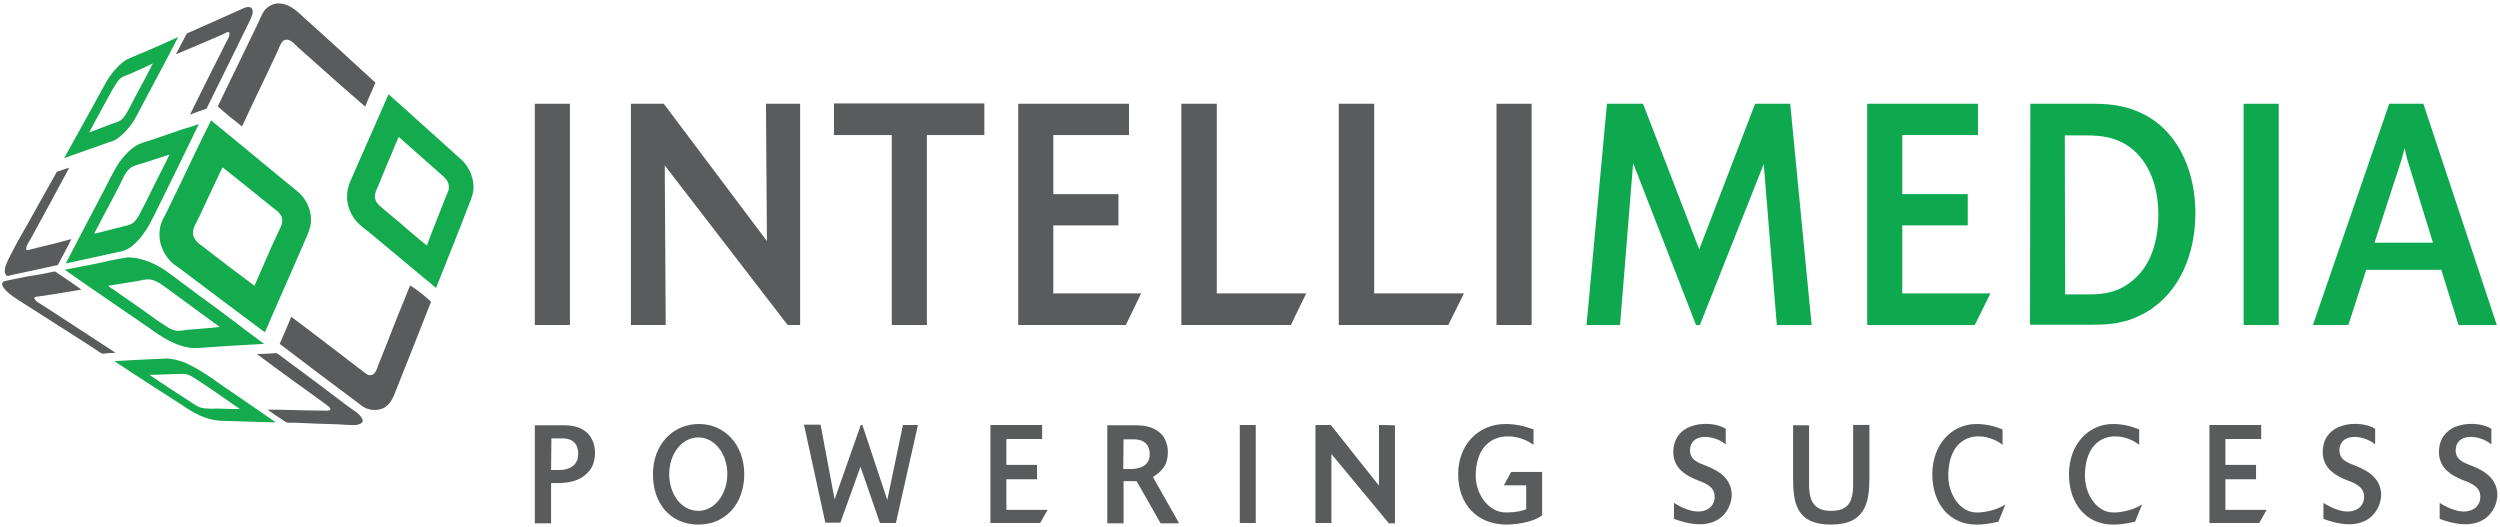
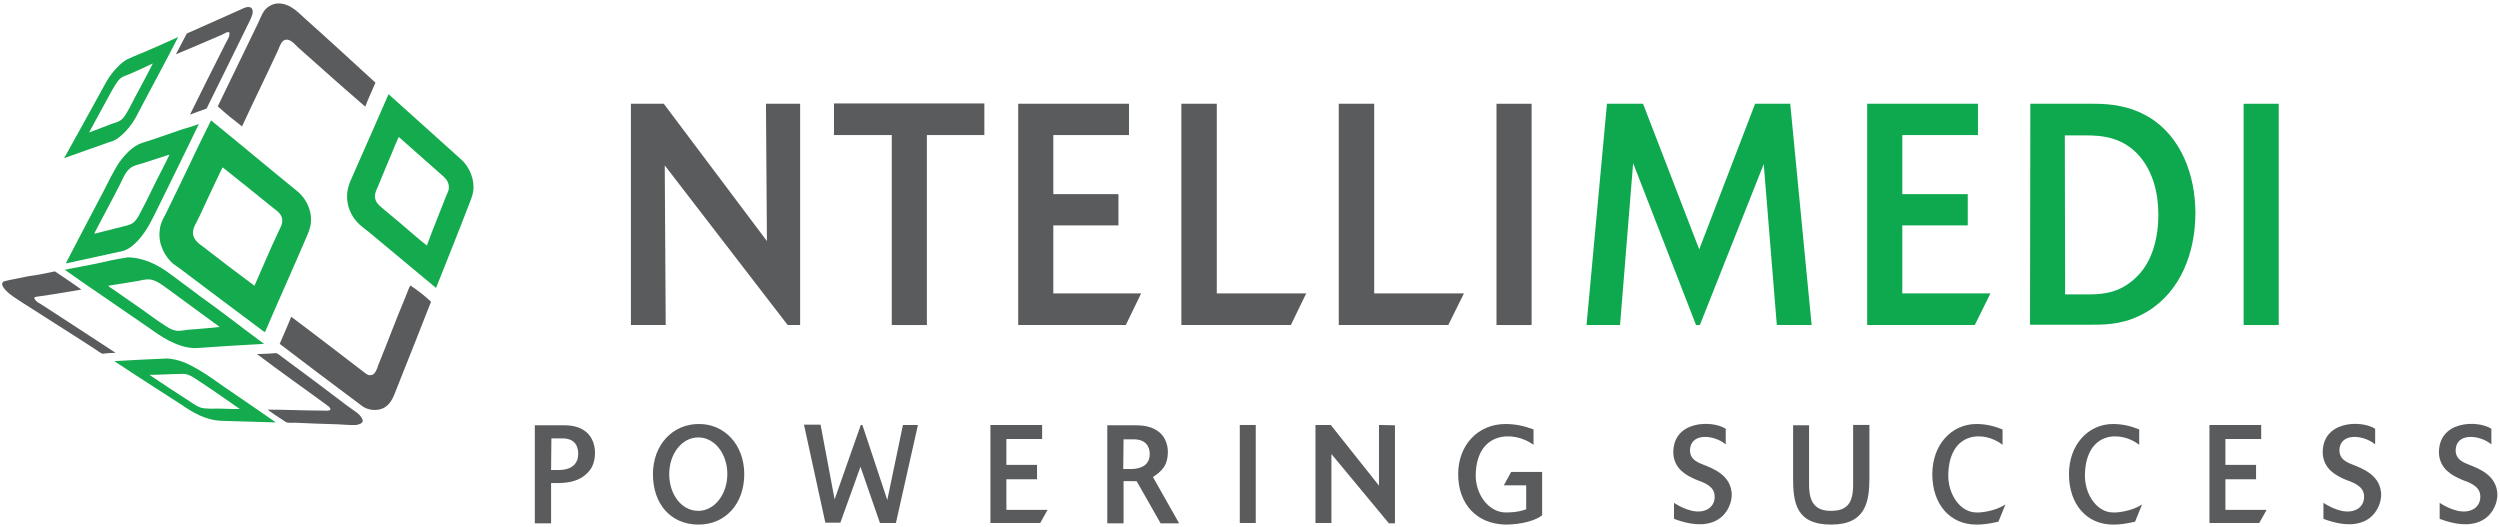
<svg xmlns="http://www.w3.org/2000/svg" version="1.1" id="Layer_1" x="0px" y="0px" viewBox="0 0 783 164.9" style="enable-background:new 0 0 783 164.9;" xml:space="preserve">
  <style type="text/css">
	.st0{fill:#5A5B5D;}
	.st1{fill:#0EA94E;}
	.st2{fill:#14AA4E;}
</style>
  <g>
    <g>
-       <polygon class="st0" points="167.5,101.8 178.5,101.8 178.5,32.5 167.5,32.5   " />
      <polygon class="st0" points="250.6,101.8 246.7,101.8 208.2,51.8 208.5,101.8 197.6,101.8 197.6,32.5 207.9,32.5 240.2,75.5     239.9,32.5 250.6,32.5   " />
      <polygon class="st0" points="290.3,101.8 279.3,101.8 279.3,42.3 261.2,42.3 261.2,32.4 308.3,32.4 308.3,42.3 290.3,42.3   " />
      <polygon class="st0" points="352.6,101.8 318.9,101.8 318.9,32.5 353.6,32.5 353.6,42.3 329.9,42.3 329.9,60.8 350.3,60.8     350.3,70.6 329.9,70.6 329.9,91.9 357.4,91.9   " />
      <polygon class="st0" points="404.3,101.8 370,101.8 370,32.5 381.1,32.5 381.1,91.9 409.1,91.9   " />
      <polygon class="st0" points="453.6,101.8 419.3,101.8 419.3,32.5 430.4,32.5 430.4,91.9 458.5,91.9   " />
      <polygon class="st0" points="468.7,101.8 479.7,101.8 479.7,32.5 468.7,32.5   " />
      <polygon class="st1" points="567.4,101.8 556.5,101.8 552.4,51.4 532.4,101.8 531.2,101.8 511.5,51.1 507.4,101.8 496.9,101.8     503.3,32.5 514.6,32.5 532.2,78.1 549.7,32.5 560.7,32.5   " />
      <polygon class="st1" points="618.5,101.8 584.8,101.8 584.8,32.5 619.5,32.5 619.5,42.3 595.8,42.3 595.8,60.8 616.3,60.8     616.3,70.6 595.8,70.6 595.8,91.9 623.4,91.9   " />
      <path class="st1" d="M646.8,92.2h7.5c4.8,0,10.2-0.6,15.3-5.9c4.6-4.7,6.4-12,6.4-19.1c0-6.9-1.8-13.6-6-18.4    c-5.3-6-11.9-6.4-17-6.4h-6.3L646.8,92.2L646.8,92.2z M635.9,32.5h19.9c5.2,0,11.1,0.6,17.1,4.1c10.3,6.1,14.7,18.4,14.7,30.1    c0,12.2-4.5,24.5-15.1,30.9c-6.4,3.8-11.9,4.1-17,4.1h-19.7L635.9,32.5L635.9,32.5z" />
      <polygon class="st1" points="702.7,101.8 713.7,101.8 713.7,32.5 702.7,32.5   " />
-       <path class="st1" d="M762,76l-8-25.9c-0.3-1.2-0.4-1.6-0.9-3.7c-0.6,2.3-0.7,2.6-0.9,3.5L743.7,76H762L762,76z M782,101.8h-12    l-5.4-17.3h-23.5l-5.6,17.3h-11.1l23.9-69.3H759L782,101.8L782,101.8z" />
    </g>
    <g>
      <path class="st0" d="M117.6,25.9c-1.1,2.5-2.2,4.9-3.2,7.5c-7.1-6.1-14-12.3-21.1-18.6c-1-0.9-2.5-3-4.3-2.2    c-0.9,0.4-1.5,2.1-1.9,3.1c-3.7,8-7.7,16.1-11.3,23.9c-2.6-2-5.2-4.1-7.6-6.3c4.1-8.5,8.4-17.4,12.6-26c0.6-1.3,1.1-2.6,1.8-3.7    c0.8-1.2,2.3-2.3,4.1-2.5c2.2-0.2,4.1,0.8,5.5,1.8c1.1,0.8,2.2,1.9,3.3,2.9C102.8,12.3,110.4,19.3,117.6,25.9z" />
      <path class="st0" d="M59.5,35.9c3.7-7.5,7.4-14.9,11.2-22.4c0.5-1,1.4-2.1,1.1-3.4c-0.8-0.2-1.5,0.4-2.1,0.7    c-4.8,2.1-9.8,4.2-14.6,6.2c1.1-2.2,2.3-4.3,3.4-6.5c5.2-2.3,11-4.9,16.4-7.3c0.9-0.4,1.8-0.9,2.6-1c1.4-0.1,1.8,0.7,1.6,2.1    C78.7,5.7,78,7,77.4,8.2c-4.1,8.4-8.7,17.7-12.7,25.8C62.9,34.6,61.2,35.3,59.5,35.9z" />
      <path class="st2" d="M121.7,29.5c7.5,6.8,15.2,13.6,22.8,20.5c2,1.8,3.8,5,3.8,8.6c0,2-0.6,3.3-1.2,4.9c-3.4,8.9-7,17.8-10.5,26.6    c-0.2,0.1-0.4-0.2-0.5-0.3c-6.7-5.6-13.5-11.2-20.3-16.9c-1.3-1.1-3-2.2-4.1-3.5c-2.4-2.7-3.9-7-2.4-11.5c0.4-1.2,1-2.4,1.5-3.6    C114.4,46.2,118.1,37.7,121.7,29.5z M139.6,61.7c0.3-0.8,0.7-1.5,0.9-2.2c0.5-2.8-1.4-4-2.7-5.2c-4.3-3.8-8.6-7.6-12.9-11.4    c-0.6,1.2-1.3,2.9-1.9,4.4c-1.5,3.6-3.1,7.3-4.5,10.8c-0.3,0.7-0.7,1.5-0.9,2.2c-0.7,2.7,1,3.9,2.4,5.1c3.4,2.8,6.6,5.5,9.8,8.3    c1.3,1.1,2.6,2.2,3.9,3.2C135.5,71.9,137.7,66.7,139.6,61.7z" />
      <path class="st2" d="M66.1,37.7C75.1,45,84,52.5,93,59.8c2.4,1.9,4.6,5.4,4.4,9.5c-0.1,2.1-0.9,3.7-1.6,5.4    C91.6,84.5,87.2,94.2,83,104c-0.4-0.1-0.7-0.4-1.1-0.7C73.5,97,64.9,90.6,56.2,84c-0.7-0.5-1.5-1-2.1-1.5c-2.3-2-4.6-5.9-4.1-10.2    c0.1-1,0.3-2,0.7-2.9c0.3-0.8,0.8-1.6,1.2-2.4c3.2-6.6,6.3-12.9,9.4-19.5C62.9,44.3,64.5,40.8,66.1,37.7z M87.1,72.8    c0.4-0.8,0.8-1.6,1.1-2.4c0.9-3-1.3-4.2-2.8-5.4c-5.3-4.3-10.5-8.5-15.7-12.6c-1.5,3-3,6.4-4.6,9.7c-1.1,2.3-2.2,4.9-3.4,7.2    c-0.4,0.8-0.9,1.6-1.1,2.5c-0.8,3,1.7,4.5,3.3,5.7c5.3,4.1,10.5,8.1,15.8,12C82.1,84.1,84.5,78.3,87.1,72.8z" />
      <path class="st2" d="M62.3,38.8c-4.1,8.5-8.6,17.7-12.9,26.4c-1.8,3.6-3.3,6.9-5.9,9.8c-1.2,1.4-2.8,2.8-4.4,3.4    c0,0-0.1,0-0.2,0.1c-2.9,0.7-6,1.3-9.1,2c-3,0.7-6.1,1.3-9.1,2c0-0.2,0.1-0.4,0.2-0.6c3.3-6.3,6.6-12.7,10-19.1    c1.8-3.3,3.2-6.4,5.2-9.9c1.5-2.8,4.4-6.3,7.3-7.7c1.5-0.7,3.1-1,4.7-1.6c3.1-1.1,6.2-2.1,9.3-3.2C59.1,39.9,60.7,39.5,62.3,38.8z     M52.8,48.5c-2.7,0.9-5.5,1.8-8.3,2.7c-1,0.3-2,0.5-2.8,0.9c-2.1,0.9-3.1,3.6-4.1,5.6c-2.5,5-5.3,10-7.8,14.9    c-0.1,0.2-0.2,0.4-0.2,0.6c2.8-0.7,5.6-1.4,8.3-2.1c1.6-0.4,2.9-0.6,3.9-1.4c1.4-1.2,2.2-3.3,3.1-4.9c1-1.8,1.8-3.7,2.7-5.4    c1.8-3.8,3.8-7.3,5.4-10.8c0,0,0.1,0,0-0.1C52.9,48.5,52.9,48.5,52.8,48.5z" />
-       <path class="st0" d="M21.7,52.5C21.8,52.5,21.8,52.5,21.7,52.5c-3.9,7.3-8.1,15-12.2,22.5c-0.3,0.5-0.6,0.9-0.9,1.6    C8.4,77,8,78.1,8.3,78.3c0.2,0.2,1.1-0.2,1.7-0.3c4.2-1,8.3-2,12.3-3.1c0.1,0.2-0.1,0.3-0.2,0.5c-1.2,2.5-2.7,5.1-4,7.6    c-4.6,1-9.1,2-13.9,3c-0.6,0.1-1.5,0.5-1.9,0.4S1.5,85.7,1.5,85c0-1.6,0.8-3.2,1.5-4.5c1.9-3.9,4.2-7.8,6.3-11.5    c2.9-5.3,5.8-10.3,8.5-15.2C19.2,53.3,20.5,52.9,21.7,52.5z" />
      <path class="st2" d="M82.7,107.7c-7.2,0.4-14.2,0.8-20.9,1.3c-3.4,0.2-6.4-1.1-8.7-2.2c-2.5-1.3-4.6-2.8-6.7-4.3    c-8.8-6.1-17.6-12-26.1-18c3.2-0.7,6.4-1.2,9.7-1.9c3.2-0.7,6.4-1.5,9.6-1.9c0.1,0,0.1-0.1,0.2-0.1c5,0,9.5,2.3,12.8,4.7    c3.5,2.5,6.8,5.1,10.1,7.5C69.7,97.8,76.3,103,82.7,107.7z M52.7,90.6c-1.6-1.1-4-3.2-6.4-3.1c-1,0-2,0.3-3.1,0.5    c-3.1,0.5-6.2,1-9.3,1.5c0.3,0.4,0.8,0.6,1.2,0.9c3.1,2.2,6.1,4.2,9.2,6.4c2.5,1.8,5.2,3.8,7.9,5.5c0.9,0.6,2.1,1.2,3.2,1.3    c1.1,0.1,2.2-0.2,3.3-0.3c3.4-0.3,6.8-0.5,10.1-0.9C63.9,98.8,58,94.5,52.7,90.6z" />
      <path class="st0" d="M17.2,85c2.8,1.9,5.7,3.8,8.3,5.7c-4.3,0.7-8.7,1.5-13.1,2.1c-0.6,0.1-1.2,0.1-1.7,0.4    c0.3,1.3,1.8,1.8,2.8,2.5c7.5,4.9,15.4,10,22.7,14.8c-0.6,0-1.3,0.1-2.1,0.1c-0.7,0-1.5,0.2-2,0.2c-0.4-0.1-1.7-1-2.1-1.3    c-7.5-4.9-14.9-9.5-22.5-14.4c-1.9-1.3-4.2-2.5-5.8-4.3c-0.6-0.6-1.6-2-0.6-2.6C1.4,88,2.4,87.9,3,87.7c2-0.4,4-0.8,6-1.2    C12.1,86.1,14.7,85.5,17.2,85z" />
      <path class="st0" d="M135,94.5c-3.4,8.8-7.1,17.9-10.6,26.8c-1,2.5-1.6,4.6-3.6,6.1c-1.8,1.3-4.7,1.3-6.7,0.2    c-0.6-0.3-1.1-0.8-1.7-1.2c-8.2-6.1-16.8-12.6-24.8-18.7c1.2-2.9,2.5-5.6,3.6-8.5c7.5,5.6,15.1,11.5,22.7,17.3    c0.8,0.6,1.5,1.3,2.7,0.9c1-0.4,1.5-1.9,1.9-3.1c2.9-7.1,5.5-14.2,8.5-21.3c0.5-1.2,1-2.7,1.5-3.6C130.8,90.9,133,92.6,135,94.5z" />
      <path class="st0" d="M83.8,128.3c5.7,0,11.7,0.3,17.5,0.3c0.8,0,1.6,0.2,2.2-0.3c0-0.7-0.7-1.1-1.1-1.4    c-7.2-5.3-14.8-10.6-21.9-16c1.7-0.1,4-0.1,5.8-0.3c0.1,0,0.1-0.1,0.2,0c0.5,0.1,1.2,0.7,1.7,1.1c6.9,5.1,13.9,10.3,20.7,15.5    c1.1,0.8,2.2,1.5,3.2,2.3c0.6,0.5,1.6,1.7,1.5,2.4s-1.2,1.1-2.1,1.2c-1.8,0.1-3.6-0.1-5.5-0.2c-4.3-0.1-9-0.3-13.5-0.5    c-0.9,0-1.9,0.1-2.7-0.1c-0.4-0.1-1.1-0.7-1.6-1C86.8,130.4,85.1,129.3,83.8,128.3z" />
      <path class="st2" d="M86.4,132.3c-5.9-0.2-11.6-0.3-17-0.5c-5.2-0.2-9.1-2.7-12.5-5c-7.1-4.6-14.2-9.1-21.1-13.7    c5.4-0.3,10.9-0.6,16.1-0.8c1.8-0.1,4.3,0.6,5.8,1.2c1.7,0.7,3.1,1.5,4.5,2.3c2.9,1.7,5.5,3.6,8.2,5.5    C75.9,125.1,81.3,128.7,86.4,132.3z M62.4,119.4c-1.4-0.9-3.1-2.3-5-2.3c-3.4,0-7,0.3-10.6,0.3c4.1,2.8,8.3,5.5,12.6,8.3    c1.4,0.9,2.9,2.1,4.7,2.2c1.8,0.2,3.6,0,5.5,0.1c1.8,0.1,3.6,0.1,5.5,0.1C71.1,125.3,66.7,122.2,62.4,119.4z" />
      <path class="st2" d="M55.8,11.6C55.9,11.6,55.9,11.6,55.8,11.6c-4.1,8.1-8.6,16.2-12.7,24.1c-1.5,3-3.6,5.7-6.2,7.6    c-0.9,0.7-1.9,1-3.2,1.4c-4.4,1.5-8.9,3.2-13.5,4.8c-0.1-0.3,0.2-0.5,0.3-0.7c4.2-7.5,8.5-15.4,12.7-23c1.1-2,2.5-3.7,4-5.2    c0.8-0.8,1.7-1.5,2.6-2c1-0.5,2.1-0.9,3.2-1.4C47.2,15.5,51.6,13.5,55.8,11.6z M40.6,23.2c-0.8,0.3-1.7,0.6-2.4,1    c-1.3,0.8-2.2,2.6-3,3.9c-2.5,4.5-4.9,9-7.3,13.4c2.4-0.9,4.8-1.8,7.1-2.7c0.8-0.3,1.7-0.5,2.4-0.9c1.4-0.7,2.3-2.6,3.1-4    c2.4-4.7,5-9.3,7.3-13.9c0,0,0.1,0,0-0.1C45.5,21,42.9,22.2,40.6,23.2z" />
    </g>
    <g>
      <path class="st0" d="M176.8,133.2c10.6,0,10.6,9.7,8.4,13.4c-3.1,4.8-8.6,4.7-11.6,4.7h-1v12.6h-5.1v-30.7H176.8z M172.7,137.3    l-0.1,9.9h2.4c4.3,0,6.1-2.2,6.1-5c0-2.9-1.4-4.9-5-4.9H172.7z" />
      <path class="st0" d="M233.1,148.5c0,9.4-6,15.8-14.3,15.8c-8.7,0-14.3-6.4-14.3-15.8c0-9.2,6.2-15.7,14.3-15.7    C226.9,132.7,233.1,139.3,233.1,148.5z M218.7,160c5.1,0,9.1-5.2,9.1-11.5s-3.9-11.5-9.1-11.5c-5.2,0-9.1,5.2-9.1,11.5    S213.4,160,218.7,160z" />
      <path class="st0" d="M261.4,156.4l8.2-23.3h0.5l7.8,23.5l4.9-23.5h4.7l-6.9,30.7h-5l-6.1-17.6l-6.3,17.5h-4.7l-6.7-30.7h5.2    L261.4,156.4z" />
      <path class="st0" d="M326.4,137.5h-11.2v8.1h9.6v4.5h-9.6v9.6h12.9l-2.3,4.1h-15.6v-30.7h16.2V137.5z" />
      <path class="st0" d="M351.9,150.7v13.2h-5.1v-30.7h9c11.6,0,10.8,10.1,8.8,13c-1.1,1.6-2.4,2.5-3.5,3.2l8.2,14.5h-5.8l-7.5-13.2    H351.9z M351.9,137.7l-0.1,9.2h2.2c4.3,0,6.1-1.9,6.1-4.7c0-2.6-1.5-4.6-5-4.6h-3.2V137.7z" />
      <path class="st0" d="M393.3,163.8h-5v-30.7h5V163.8z" />
      <path class="st0" d="M436.9,133.2v30.7H435l-18-21.7v21.6h-5v-30.7h4.8l15.1,19v-19L436.9,133.2L436.9,133.2z" />
      <path class="st0" d="M456.7,148.5c0-9.2,6.3-15.7,14.8-15.7c3.1,0,5.9,0.6,8.8,1.7v4.8c-6.2-4.5-17.7-4.3-18.1,9.2    c-0.2,6.2,4,12,9.4,12c1,0,3.8,0,6.4-1V152h-7l2.3-4.2h9.7v13.6c-3.5,2.6-9.4,2.9-11.5,2.9C462.5,164.1,456.7,157.9,456.7,148.5z" />
      <path class="st0" d="M540.4,139.1c-3.7-3-11.2-3.7-11.1,2.2c0.2,2.2,1.5,3.2,4.1,4.2c3,1.2,8.2,3.1,8.9,8.4    c0.7,3.8-2.7,14.4-18,8.6v-5c3.3,2.1,7.8,3.9,11,1.7c1.3-1,1.9-2.5,1.7-4.2c-0.3-2.7-3.1-3.8-5.6-4.7c-3.6-1.5-6.8-3.5-7.3-7.9    c-0.6-10.8,12.2-10.9,16.4-8.1v4.8H540.4z" />
      <path class="st0" d="M573.5,164.3c-11,0-11.9-6.9-11.9-14.6v-16.5h5v18.6c0,5.8,2.1,8.2,6.9,8.2c5,0,6.9-2.4,6.9-8.2v-18.7h5.1    v16.5C585.5,157.1,584.4,164.3,573.5,164.3z" />
      <path class="st0" d="M605.2,148.5c0-9.2,6-15.7,13.8-15.7c2.9,0,5.5,0.6,8.2,1.7v4.8c-5.8-4.5-16.6-4.3-17,9.2    c-0.2,6.2,3.7,12,8.8,12c1.4,0.1,5.9-0.4,9.1-2.5l-2.2,5.4c-3.2,0.7-4.8,0.9-6.9,0.9C610.7,164.3,605.2,157.9,605.2,148.5z" />
      <path class="st0" d="M648,148.5c0-9.2,6-15.7,13.8-15.7c2.9,0,5.5,0.6,8.2,1.7v4.8c-5.8-4.5-16.6-4.3-17,9.2    c-0.2,6.2,3.7,12,8.8,12c1.4,0.1,5.9-0.4,9.1-2.5l-2.2,5.4c-3.2,0.7-4.8,0.9-6.9,0.9C653.5,164.3,648,157.9,648,148.5z" />
      <path class="st0" d="M708.2,137.5H697v8.1h9.6v4.5H697v9.6h12.9l-2.3,4.1H692v-30.7h16.2V137.5z" />
      <path class="st0" d="M743.8,139.1c-3.7-3-11.2-3.7-11.1,2.2c0.2,2.2,1.5,3.2,4.1,4.2c3,1.2,8.2,3.1,8.9,8.4    c0.7,3.8-2.7,14.4-18,8.6v-5c3.3,2.1,7.8,3.9,11,1.7c1.3-1,1.9-2.5,1.7-4.2c-0.3-2.7-3.1-3.8-5.6-4.7c-3.6-1.5-6.8-3.5-7.3-7.9    c-0.6-10.8,12.2-10.9,16.4-8.1v4.8H743.8z" />
      <path class="st0" d="M780.2,139.1c-3.7-3-11.2-3.7-11.1,2.2c0.2,2.2,1.5,3.2,4.1,4.2c3,1.2,8.2,3.1,8.9,8.4    c0.7,3.8-2.7,14.4-18,8.6v-5c3.3,2.1,7.8,3.9,11,1.7c1.3-1,1.9-2.5,1.7-4.2c-0.3-2.7-3.1-3.8-5.6-4.7c-3.6-1.5-6.8-3.5-7.3-7.9    c-0.6-10.8,12.2-10.9,16.4-8.1v4.8H780.2z" />
    </g>
  </g>
</svg>